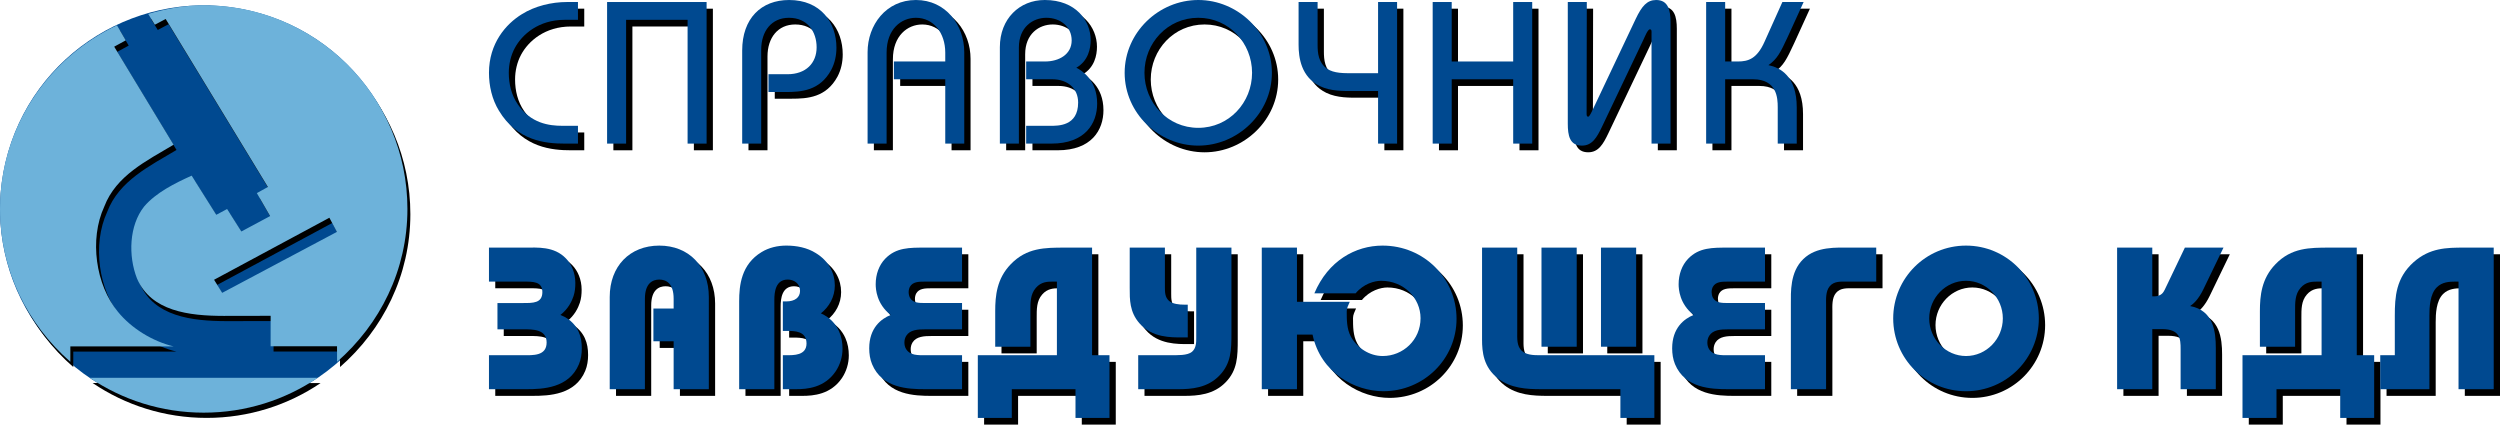
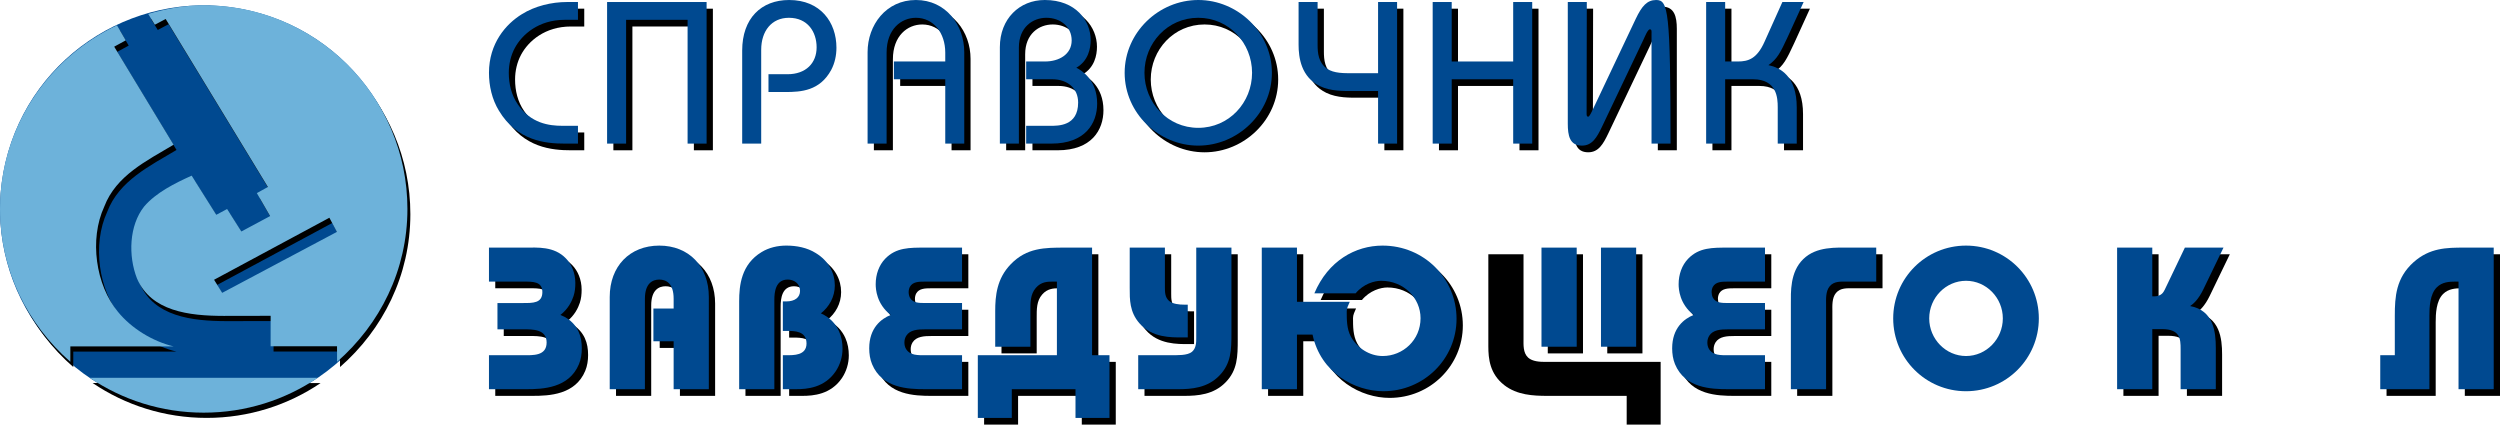
<svg xmlns="http://www.w3.org/2000/svg" version="1.1" id="Слой_1" x="0px" y="0px" viewBox="0 0 396.977 67.421" enable-background="new 0 0 396.977 67.421" xml:space="preserve">
  <ellipse transform="matrix(0.23 -0.973 0.973 0.23 -7.377 57.04)" fill="#004990" cx="32.348" cy="33.181" rx="32.348" ry="32.348" />
  <path d="M50.913,60.824l-36.204-0.005c5.166,3.496,11.397,5.54,18.106,5.54C39.52,66.359,45.747,64.318,50.913,60.824 M18.601,8.242  l1.834-1.002l-1.398-2.39C8.09,10.035,0.468,21.093,0.468,34.011c0,9.723,4.378,18.341,11.167,24.27l0.003-2.451h16.383  c-3.279-0.781-6.664-2.83-8.823-5.482c-3.537-4.256-4.578-11.519-2.175-16.708c1.879-4.947,6.78-7.299,11.007-9.829L18.601,8.242z   M53.963,37.655l-18.211,9.677l-1.294-2.077l18.312-9.85L53.963,37.655z M65.162,34.011c0-17.866-14.481-32.346-32.348-32.346  c-3.08,0-6,0.568-8.822,1.372l1.06,1.721l1.723-0.915l16.23,26.678l-1.753,0.973l2.106,3.65l-4.565,2.443l-2.264-3.569l-1.715,0.92  l-3.913-6.217c-2.666,1.204-5.665,2.693-7.546,4.903c-2.392,3.01-2.546,7.836-1.134,11.43c2.229,5.202,8.247,5.932,13.771,5.938  l7.452-0.013l-0.006,4.839l10.547-0.003l0.007,2.467C60.783,52.353,65.162,43.734,65.162,34.011" />
  <g>
    <path d="M90.687,23.864h2.088v-2.827h-2.473c-2.12,0-5.042-0.385-7.098-3.437c-0.996-1.445-1.414-3.212-1.414-4.977   c0-1.381,0.322-2.763,0.964-3.952c1.155-2.151,3.79-4.463,7.9-4.463h2.12V1.38H91.04c-2.473,0-5.106,0.643-7.161,1.926   c-2.57,1.575-5.235,4.658-5.235,9.316c0,2.087,0.48,4.206,1.573,6.003C83.107,23.444,87.636,23.864,90.687,23.864z" />
    <polygon points="100.419,4.207 110.182,4.207 110.182,23.864 113.2,23.864 113.2,1.38 97.399,1.38 97.399,23.864 100.419,23.864     " />
-     <path d="M121.871,8.961c0-2.957,1.639-5.076,4.4-5.076c2.987,0,4.399,2.249,4.399,4.691c0,2.504-1.701,4.27-4.623,4.27h-3.021   v2.827h2.666c2.537,0,5.491-0.193,7.29-3.502c0.579-1.091,0.835-2.311,0.835-3.533c0-4.045-2.537-7.578-7.515-7.578   c-4.433,0-7.451,2.923-7.451,8.029v14.774h3.019V8.961z" />
    <path d="M146.44,1.061c-4.752,0-7.675,3.981-7.675,8.286v14.517h3.019V9.41c0-3.723,2.312-5.524,4.656-5.524   c2.826,0,4.658,2.442,4.658,5.524v1.414h-8.158v2.825h8.158v10.215h3.017V9.347C154.115,5.041,151.193,1.061,146.44,1.061z" />
    <path d="M162.787,8.607c0-3.244,2.217-4.722,4.368-4.722c2.184,0,4.015,1.382,4.015,3.597c0,2.218-2.023,3.341-4.208,3.341h-3.019   v2.825h4.144c2.44,0,4.11,1.447,4.11,3.696c0,3.788-3.244,3.692-4.399,3.692h-3.855v2.827h4.015c5.364,0,7.259-3.212,7.259-6.36   c0-3.822-2.537-5.298-3.309-5.684c1.895-1.093,2.28-3.051,2.28-4.399c0-3.051-2.344-6.36-7.29-6.36c-4.015,0-7.13,2.986-7.13,7.484   v15.319h3.018V8.607z" />
    <path d="M191.273,1.061c-6.263,0-11.69,5.137-11.69,11.562c0,6.423,5.428,11.562,11.69,11.562c6.263,0,11.691-5.139,11.691-11.562   C202.965,6.198,197.536,1.061,191.273,1.061z M191.273,21.359c-4.881,0-8.543-4.015-8.543-8.737c0-4.723,3.662-8.737,8.543-8.737   c4.881,0,8.543,4.014,8.543,8.737C199.816,17.345,196.154,21.359,191.273,21.359z" />
    <path d="M210.607,14.742c1.735,0.835,3.79,0.77,5.299,0.77h3.918v8.352h3.02V1.38h-3.02v11.304h-4.078   c-1.316,0-2.923,0.034-4.015-0.705c-1.381-0.964-1.509-2.505-1.509-3.789V1.38h-3.02v6.777   C207.203,10.181,207.589,13.296,210.607,14.742z" />
    <polygon points="231.516,13.648 241.279,13.648 241.279,23.863 244.3,23.863 244.3,1.38 241.279,1.38 241.279,10.824    231.516,10.824 231.516,1.38 228.495,1.38 228.495,23.863 231.516,23.863  " />
    <path d="M263.982,1.061c-1.443,0-2.276,0.963-3.239,2.986l-6.587,13.907c-0.479,1.026-0.77,1.638-0.963,1.638   c-0.287,0-0.255-0.385-0.255-0.612L252.97,1.38h-3.021v19.302c0,1.895,0.292,3.501,2.249,3.501c1.637,0,2.375-1.317,3.178-2.986   l6.587-13.842c0.191-0.386,0.671-1.638,1.024-1.638c0.323,0,0.26,0.417,0.26,0.61v17.536h3.017V4.561   C266.264,2.666,265.878,1.061,263.982,1.061z" />
    <path d="M286.305,23.863v-5.748c0-4.978-2.635-6.329-4.494-6.714c1.38-0.964,1.895-1.961,3.082-4.528l2.505-5.493h-3.374   l-2.858,6.36c-1.187,2.632-2.535,3.083-4.207,3.083h-2.021V1.38h-3.02v22.483h3.02V13.648h4.431c3.791,0,3.916,2.988,3.916,4.433   v5.782H286.305z" />
    <path d="M89.981,51.074c1.284-0.996,1.831-2.217,2.088-2.986c0.226-0.676,0.289-1.383,0.289-2.089c0-1.606-0.611-2.986-1.478-3.887   c-1.895-1.989-4.561-1.733-6.52-1.733h-5.717v5.396h5.428c1.574,0,3.051-0.033,3.051,1.669c0,1.765-1.51,1.734-3.051,1.734h-4.08   v4.175h4.08c1.541,0,3.727-0.03,3.727,2.088c0,2.183-2.218,2.023-3.727,2.023h-5.428v5.396h5.941c2.602,0,6.776-0.16,8.351-3.982   c0.321-0.771,0.45-1.641,0.45-2.505c0-0.933-0.129-1.833-0.515-2.667C92.613,53.131,91.812,51.749,89.981,51.074z" />
    <path d="M105.686,40.059c-4.689,0-7.869,3.277-7.869,8.157v14.646h5.588V48.507c0-2.507,1.253-3.052,2.281-3.052   c1.06,0,2.281,0.545,2.281,3.052v1.542h-3.213v5.2h3.213v7.613h5.588V48.216C113.555,43.336,110.374,40.059,105.686,40.059z" />
    <path d="M131.346,50.817c1.316-1.027,2.216-2.603,2.216-4.433c0-1.961-0.963-3.887-3.019-5.137   c-1.382-0.869-3.052-1.191-4.688-1.191c-1.381,0-2.763,0.321-3.919,1.028c-3.244,1.959-3.565,5.299-3.565,7.836v13.939h5.588   V48.665c0-1.222,0.193-3.21,2.12-3.21c0.995,0,1.959,0.608,1.959,1.797c0,1.027-0.803,1.67-2.183,1.67h-0.547v4.687h0.771   c1.06,0,2.987,0,2.987,1.994c0,1.927-2.088,1.862-3.147,1.862h-0.61v5.396h2.088c1.766,0,4.529-0.226,6.294-2.826   c0.707-1.061,1.092-2.312,1.092-3.599c0-0.964-0.16-1.895-0.546-2.761C133.755,52.583,132.855,51.489,131.346,50.817z" />
    <path d="M141.559,42.146c-0.996,1.027-1.508,2.504-1.508,4.046c0,0.771,0.127,3.116,2.375,4.882   c-1.508,0.608-3.404,2.057-3.404,5.3c0,0.864,0.129,1.734,0.45,2.505c1.573,3.822,5.716,3.982,8.446,3.982h5.845v-5.396h-5.748   c-1.253,0-2.505,0.065-3.148-0.997c-0.192-0.318-0.256-0.672-0.256-1.026c0-0.386,0.096-0.739,0.289-1.061   c0.61-0.965,1.83-1.027,3.051-1.027h5.812v-4.177h-5.78c-1.188,0-2.055-0.03-2.505-0.864c-0.129-0.261-0.193-0.578-0.193-0.869   c0-0.289,0.064-0.577,0.193-0.833c0.45-0.805,1.381-0.836,2.377-0.836h5.908v-5.396h-5.78   C145.413,40.379,143.293,40.348,141.559,42.146z" />
    <path d="M174.412,40.379h-4.304c-3.178,0-6.068,0-8.606,2.635c-2.216,2.281-2.473,5.009-2.473,7.451v5.652h5.589v-5.684   c0-1.286-0.032-2.635,0.867-3.663c0.834-0.963,1.83-0.995,2.697-0.995h0.643v11.69h-12.558v9.956h5.396v-4.56h10.116v4.56h5.395   v-9.956h-2.763V40.379z" />
    <path d="M190.952,54.703c0,0.708,0,1.639-0.674,2.217c-0.738,0.609-2.248,0.545-3.726,0.545h-4.816v5.396h6.294   c2.151,0,4.689-0.192,6.584-2.152c1.896-1.926,1.927-4.143,1.927-6.777V40.379h-5.589V54.703z" />
    <path d="M180.387,40.379v6.425c0,1.797-0.032,3.788,1.542,5.587c1.991,2.312,5.042,2.249,6.841,2.249h0.834v-5.204h-0.578   c-0.77,0-1.83-0.096-2.408-0.611c-0.643-0.578-0.643-1.412-0.643-2.182v-6.264H180.387z" />
    <path d="M220.531,40.059c-4.304,0-8.64,2.408-10.823,7.578h6.552c1.253-1.51,2.987-1.989,4.047-1.989   c3.629,0,6.262,2.761,6.262,5.94c0,3.469-2.793,6.004-6.006,6.004c-2.087,0-4.046-1.25-5.074-3.113   c-0.642-1.222-0.642-2.634-0.642-3.982c0-0.514,0.257-0.996,0.481-1.511h-8.382v-8.606h-5.588v22.482h5.588v-8.672h2.473   c1.284,6.101,6.743,8.992,11.24,8.992c6.456,0,11.626-5.14,11.626-11.499C232.285,45.293,227.147,40.059,220.531,40.059z" />
    <rect x="245.773" y="40.379" width="5.592" height="15.738" />
    <rect x="255.219" y="40.379" width="5.587" height="15.738" />
    <path d="M242.659,56.791c-0.833-0.771-0.738-2.023-0.738-3.051V40.379h-5.587v14.613c0,1.96,0.224,4.368,2.535,6.168   c2.025,1.571,4.562,1.701,6.873,1.701h12.56v4.559h5.393v-9.955h-18.37C244.492,57.465,243.337,57.399,242.659,56.791z" />
    <path d="M269.059,42.146c-0.994,1.027-1.51,2.504-1.51,4.046c0,0.771,0.13,3.116,2.379,4.882c-1.509,0.608-3.405,2.057-3.405,5.3   c0,0.864,0.13,1.734,0.448,2.505c1.573,3.822,5.717,3.982,8.446,3.982h5.847v-5.396h-5.748c-1.255,0-2.505,0.065-3.15-0.997   c-0.192-0.318-0.255-0.672-0.255-1.026c0-0.386,0.099-0.739,0.291-1.061c0.609-0.965,1.828-1.027,3.051-1.027h5.812v-4.177h-5.78   c-1.19,0-2.056-0.03-2.504-0.864c-0.13-0.261-0.193-0.578-0.193-0.869c0-0.289,0.063-0.577,0.193-0.833   c0.448-0.805,1.38-0.836,2.374-0.836h5.91v-5.396h-5.78C272.911,40.379,270.793,40.348,269.059,42.146z" />
    <path d="M287.335,42.211c-2.119,2.055-1.963,5.233-1.963,7.16v13.49h5.592V49.436c0-0.805-0.099-2.12,0.578-2.924   c0.703-0.833,1.766-0.737,2.76-0.737h4.624v-5.396h-4.109C292.6,40.379,289.423,40.154,287.335,42.211z" />
-     <path d="M313.187,40.059c-6.393,0-11.564,5.17-11.564,11.562c0,6.391,5.172,11.562,11.564,11.562   c6.39,0,11.561-5.171,11.561-11.562C324.747,45.228,319.576,40.059,313.187,40.059z M313.187,57.592   c-3.212,0-5.847-2.696-5.847-5.971c0-3.275,2.635-5.974,5.847-5.974c3.213,0,5.843,2.698,5.843,5.974   C319.029,54.895,316.399,57.592,313.187,57.592z" />
    <path d="M350.891,46.963l3.181-6.584h-6.134l-3.212,6.712c-0.193,0.385-0.547,1.03-1.672,1.03h-0.291v-7.742h-5.587v22.482h5.587   v-9.539h1.546c2.89,0,2.952,1.573,2.952,3.18v6.359h5.588v-6.586c0-2.505-0.355-5.941-4.077-6.613   C349.286,49.308,350.089,48.632,350.891,46.963z" />
-     <path d="M375.233,40.379h-4.302c-3.181,0-6.071,0-8.606,2.635c-2.218,2.281-2.474,5.009-2.474,7.451v5.651h5.588v-5.683   c0-1.286-0.032-2.635,0.869-3.663c0.833-0.963,1.828-0.995,2.697-0.995h0.641v11.69h-12.559v9.956h5.398v-4.56h10.117v4.56h5.394   v-9.956h-2.764V40.379z" />
    <path d="M392.285,40.379c-2.791,0-5.457,0.031-8.028,2.312c-2.791,2.505-2.984,5.462-2.984,8.513v6.262h-2.312v5.396h7.805V51.17   c0-1.283,0.062-3.403,1.186-4.496c0.834-0.833,1.99-0.899,2.891-0.899h0.547v17.086h5.587V40.379H392.285z" />
  </g>
  <path fill="#6DB2DA" d="M50.446,59.992l-36.204-0.005c5.166,3.496,11.396,5.54,18.105,5.54  C39.053,65.527,45.28,63.486,50.446,59.992 M18.134,7.411l1.834-1.002l-1.399-2.39C7.623,9.204,0.001,20.262,0.001,33.18  c0,9.723,4.378,18.341,11.167,24.27l0.003-2.45h16.383c-3.279-0.782-6.664-2.83-8.823-5.483c-3.537-4.255-4.578-11.517-2.175-16.707  c1.879-4.947,6.78-7.299,11.007-9.829L18.134,7.411z M53.496,36.824L35.285,46.5l-1.294-2.076l18.312-9.85L53.496,36.824z   M64.695,33.18c0-17.866-14.481-32.346-32.348-32.346c-3.08,0-6,0.568-8.822,1.372l1.06,1.721l1.723-0.915l16.23,26.678  l-1.753,0.973l2.106,3.65l-4.565,2.444l-2.264-3.569l-1.715,0.92l-3.913-6.217c-2.666,1.204-5.665,2.693-7.546,4.903  c-2.392,3.009-2.546,7.835-1.134,11.429c2.229,5.202,8.247,5.933,13.77,5.939l7.452-0.014l-0.006,4.84l10.547-0.004l0.007,2.468  C60.316,51.522,64.695,42.903,64.695,33.18" />
  <g>
    <path fill="#004990" d="M89.688,22.804h2.088v-2.827h-2.473c-2.12,0-5.042-0.385-7.098-3.437c-0.996-1.445-1.414-3.212-1.414-4.977   c0-1.381,0.322-2.763,0.964-3.952c1.155-2.151,3.79-4.463,7.9-4.463h2.12V0.32h-1.734c-2.473,0-5.106,0.643-7.161,1.926   c-2.57,1.575-5.235,4.658-5.235,9.316c0,2.087,0.48,4.206,1.573,6.003C82.108,22.384,86.637,22.804,89.688,22.804z" />
    <polygon fill="#004990" points="99.42,3.147 109.183,3.147 109.183,22.804 112.201,22.804 112.201,0.32 96.4,0.32 96.4,22.804    99.42,22.804  " />
    <path fill="#004990" d="M120.872,7.901c0-2.957,1.639-5.076,4.4-5.076c2.987,0,4.399,2.249,4.399,4.691   c0,2.504-1.701,4.27-4.623,4.27h-3.021v2.827h2.666c2.537,0,5.491-0.193,7.29-3.502c0.579-1.091,0.835-2.311,0.835-3.533   c0-4.045-2.537-7.578-7.515-7.578c-4.433,0-7.451,2.923-7.451,8.029v14.774h3.019V7.901z" />
    <path fill="#004990" d="M145.44,0c-4.752,0-7.675,3.981-7.675,8.286v14.517h3.019V8.35c0-3.723,2.312-5.524,4.656-5.524   c2.826,0,4.658,2.442,4.658,5.524v1.414h-8.158v2.825h8.158v10.215h3.018V8.287C153.116,3.981,150.194,0,145.44,0z" />
    <path fill="#004990" d="M161.788,7.547c0-3.244,2.217-4.722,4.368-4.722c2.184,0,4.015,1.382,4.015,3.597   c0,2.218-2.023,3.341-4.208,3.341h-3.019v2.825h4.144c2.44,0,4.11,1.447,4.11,3.696c0,3.788-3.244,3.692-4.399,3.692h-3.855v2.827   h4.015c5.364,0,7.259-3.212,7.259-6.36c0-3.822-2.537-5.298-3.309-5.684c1.896-1.093,2.28-3.051,2.28-4.399   c0-3.051-2.344-6.36-7.29-6.36c-4.015,0-7.13,2.986-7.13,7.484v15.319h3.019V7.547z" />
    <path fill="#004990" d="M190.274,0c-6.263,0-11.69,5.137-11.69,11.562c0,6.423,5.428,11.562,11.69,11.562   c6.263,0,11.691-5.139,11.691-11.562C201.966,5.138,196.537,0,190.274,0z M190.274,20.299c-4.881,0-8.543-4.015-8.543-8.737   c0-4.723,3.662-8.737,8.543-8.737c4.881,0,8.543,4.014,8.543,8.737C198.817,16.285,195.155,20.299,190.274,20.299z" />
    <path fill="#004990" d="M209.608,13.682c1.735,0.835,3.79,0.77,5.299,0.77h3.918v8.352h3.02V0.32h-3.02v11.304h-4.078   c-1.316,0-2.923,0.034-4.015-0.705c-1.381-0.964-1.509-2.505-1.509-3.789V0.32h-3.02v6.777   C206.204,9.121,206.59,12.236,209.608,13.682z" />
    <polygon fill="#004990" points="230.517,12.588 240.28,12.588 240.28,22.803 243.301,22.803 243.301,0.32 240.28,0.32    240.28,9.764 230.517,9.764 230.517,0.32 227.496,0.32 227.496,22.803 230.517,22.803  " />
-     <path fill="#004990" d="M262.983,0c-1.443,0-2.276,0.963-3.239,2.986l-6.587,13.907c-0.479,1.026-0.77,1.638-0.963,1.638   c-0.287,0-0.255-0.385-0.255-0.612l0.031-17.599h-3.02v19.302c0,1.895,0.292,3.501,2.249,3.501c1.637,0,2.375-1.317,3.178-2.986   l6.587-13.842c0.191-0.386,0.671-1.638,1.024-1.638c0.323,0,0.26,0.417,0.26,0.61v17.536h3.017V3.501   C265.265,1.606,264.879,0,262.983,0z" />
+     <path fill="#004990" d="M262.983,0c-1.443,0-2.276,0.963-3.239,2.986l-6.587,13.907c-0.479,1.026-0.77,1.638-0.963,1.638   c-0.287,0-0.255-0.385-0.255-0.612l0.031-17.599h-3.02v19.302c0,1.895,0.292,3.501,2.249,3.501c1.637,0,2.375-1.317,3.178-2.986   l6.587-13.842c0.191-0.386,0.671-1.638,1.024-1.638c0.323,0,0.26,0.417,0.26,0.61v17.536h3.017C265.265,1.606,264.879,0,262.983,0z" />
    <path fill="#004990" d="M285.306,22.803v-5.747c0-4.978-2.635-6.329-4.494-6.714c1.38-0.964,1.895-1.961,3.082-4.528l2.505-5.493   h-3.374l-2.858,6.36c-1.187,2.632-2.535,3.083-4.207,3.083h-2.02V0.32h-3.02v22.483h3.02V12.588h4.431   c3.791,0,3.916,2.988,3.916,4.433v5.782H285.306z" />
    <path fill="#004990" d="M88.981,50.014c1.284-0.995,1.831-2.217,2.088-2.986c0.226-0.675,0.289-1.383,0.289-2.088   c0-1.607-0.611-2.986-1.478-3.887c-1.895-1.99-4.561-1.734-6.52-1.734h-5.717v5.397h5.428c1.574,0,3.051-0.034,3.051,1.669   c0,1.765-1.51,1.734-3.051,1.734h-4.08v4.174h4.08c1.541,0,3.727-0.03,3.727,2.089c0,2.182-2.218,2.022-3.727,2.022h-5.428v5.397   h5.941c2.602,0,6.776-0.16,8.351-3.982c0.321-0.771,0.45-1.64,0.45-2.505c0-0.932-0.129-1.832-0.515-2.666   C91.614,52.07,90.813,50.689,88.981,50.014z" />
    <path fill="#004990" d="M104.687,38.999c-4.689,0-7.869,3.277-7.869,8.156v14.647h5.588V47.446c0-2.506,1.253-3.051,2.281-3.051   c1.06,0,2.281,0.545,2.281,3.051v1.542h-3.213v5.201h3.213v7.613h5.588V47.155C112.556,42.276,109.375,38.999,104.687,38.999z" />
    <path fill="#004990" d="M130.347,49.757c1.316-1.027,2.216-2.603,2.216-4.433c0-1.961-0.963-3.887-3.019-5.137   c-1.382-0.869-3.052-1.189-4.688-1.189c-1.381,0-2.763,0.32-3.919,1.028c-3.244,1.958-3.565,5.298-3.565,7.836v13.939h5.588V47.604   c0-1.222,0.193-3.21,2.12-3.21c0.995,0,1.959,0.609,1.959,1.797c0,1.028-0.803,1.671-2.183,1.671h-0.547v4.687h0.771   c1.06,0,2.987,0,2.987,1.993c0,1.928-2.088,1.862-3.147,1.862h-0.61v5.397h2.088c1.766,0,4.529-0.226,6.294-2.826   c0.707-1.059,1.092-2.312,1.092-3.598c0-0.965-0.16-1.896-0.546-2.761C132.756,51.523,131.856,50.43,130.347,49.757z" />
    <path fill="#004990" d="M140.56,41.086c-0.996,1.028-1.508,2.505-1.508,4.046c0,0.771,0.127,3.117,2.375,4.882   c-1.508,0.609-3.404,2.057-3.404,5.301c0,0.863,0.129,1.734,0.45,2.504c1.573,3.822,5.716,3.982,8.446,3.982h5.845v-5.396h-5.748   c-1.253,0-2.505,0.065-3.148-0.997c-0.192-0.317-0.256-0.672-0.256-1.026c0-0.386,0.096-0.739,0.289-1.06   c0.61-0.965,1.83-1.027,3.051-1.027h5.812v-4.177h-5.78c-1.188,0-2.055-0.03-2.505-0.864c-0.129-0.261-0.193-0.578-0.193-0.869   c0-0.289,0.064-0.578,0.193-0.834c0.45-0.805,1.381-0.835,2.377-0.835h5.908v-5.397h-5.78   C144.414,39.318,142.294,39.287,140.56,41.086z" />
    <path fill="#004990" d="M173.413,39.319h-4.304c-3.178,0-6.068,0-8.606,2.634c-2.216,2.281-2.473,5.01-2.473,7.451v5.652h5.589   v-5.683c0-1.286-0.032-2.636,0.867-3.663c0.834-0.963,1.83-0.995,2.697-0.995h0.643v11.69h-12.558v9.956h5.395v-4.559h10.116v4.559   h5.396v-9.956h-2.763V39.319z" />
    <path fill="#004990" d="M189.953,53.643c0,0.708,0,1.64-0.674,2.218c-0.738,0.609-2.248,0.544-3.726,0.544h-4.816v5.397h6.294   c2.151,0,4.689-0.192,6.584-2.152c1.896-1.926,1.927-4.142,1.927-6.777V39.318h-5.589V53.643z" />
    <path fill="#004990" d="M179.388,39.318v6.426c0,1.797-0.032,3.787,1.542,5.586c1.991,2.312,5.042,2.25,6.841,2.25h0.834v-5.205   h-0.578c-0.77,0-1.83-0.096-2.408-0.61c-0.643-0.578-0.643-1.412-0.643-2.183v-6.264H179.388z" />
    <path fill="#004990" d="M219.532,38.999c-4.304,0-8.64,2.407-10.823,7.578h6.552c1.253-1.511,2.987-1.989,4.047-1.989   c3.629,0,6.262,2.76,6.262,5.94c0,3.468-2.793,6.004-6.006,6.004c-2.087,0-4.046-1.25-5.074-3.113   c-0.642-1.222-0.642-2.635-0.642-3.983c0-0.514,0.257-0.995,0.481-1.51h-8.382v-8.607h-5.588v22.482h5.588v-8.672h2.473   c1.284,6.101,6.743,8.992,11.24,8.992c6.456,0,11.626-5.139,11.626-11.498C231.286,44.233,226.148,38.999,219.532,38.999z" />
    <rect x="244.774" y="39.318" fill="#004990" width="5.592" height="15.738" />
    <rect x="254.22" y="39.318" fill="#004990" width="5.587" height="15.738" />
-     <path fill="#004990" d="M241.66,55.73c-0.833-0.771-0.738-2.023-0.738-3.051V39.318h-5.587v14.613c0,1.96,0.224,4.369,2.535,6.168   c2.025,1.572,4.562,1.701,6.873,1.701h12.56v4.56h5.394v-9.956h-18.37C243.493,56.404,242.338,56.34,241.66,55.73z" />
    <path fill="#004990" d="M268.06,41.086c-0.994,1.028-1.51,2.505-1.51,4.046c0,0.771,0.13,3.117,2.379,4.882   c-1.509,0.609-3.405,2.057-3.405,5.301c0,0.863,0.13,1.734,0.448,2.504c1.573,3.822,5.717,3.982,8.446,3.982h5.847v-5.396h-5.748   c-1.255,0-2.505,0.065-3.15-0.997c-0.192-0.317-0.255-0.672-0.255-1.026c0-0.386,0.099-0.739,0.291-1.06   c0.609-0.965,1.828-1.027,3.051-1.027h5.811v-4.177h-5.78c-1.191,0-2.056-0.03-2.504-0.864c-0.13-0.261-0.193-0.578-0.193-0.869   c0-0.289,0.064-0.578,0.193-0.834c0.448-0.805,1.38-0.835,2.374-0.835h5.91v-5.397h-5.78   C271.912,39.318,269.794,39.287,268.06,41.086z" />
    <path fill="#004990" d="M286.336,41.151c-2.119,2.054-1.963,5.233-1.963,7.16v13.489h5.592V48.377c0-0.806-0.099-2.12,0.578-2.924   c0.703-0.833,1.766-0.737,2.76-0.737h4.624v-5.397h-4.109C291.601,39.318,288.424,39.095,286.336,41.151z" />
    <path fill="#004990" d="M312.188,38.999c-6.393,0-11.565,5.17-11.565,11.562c0,6.391,5.172,11.562,11.565,11.562   c6.39,0,11.56-5.172,11.56-11.562C323.748,44.169,318.577,38.999,312.188,38.999z M312.188,56.532   c-3.212,0-5.847-2.696-5.847-5.972c0-3.275,2.635-5.973,5.847-5.973c3.213,0,5.843,2.697,5.843,5.973   C318.03,53.836,315.4,56.532,312.188,56.532z" />
    <path fill="#004990" d="M349.892,45.902l3.181-6.584h-6.134l-3.212,6.712c-0.193,0.386-0.547,1.03-1.672,1.03h-0.291v-7.742h-5.587   v22.482h5.587v-9.539h1.546c2.89,0,2.952,1.574,2.952,3.18v6.359h5.588v-6.585c0-2.505-0.354-5.941-4.077-6.614   C348.287,48.248,349.09,47.571,349.892,45.902z" />
-     <path fill="#004990" d="M374.234,39.319h-4.302c-3.181,0-6.071,0-8.606,2.634c-2.218,2.281-2.474,5.01-2.474,7.451v5.652h5.588   v-5.683c0-1.286-0.032-2.636,0.869-3.663c0.833-0.963,1.828-0.995,2.697-0.995h0.641v11.69h-12.559v9.956h5.398v-4.559h10.117   v4.559h5.393v-9.956h-2.764V39.319z" />
    <path fill="#004990" d="M391.286,39.318c-2.791,0-5.457,0.031-8.028,2.312c-2.791,2.505-2.984,5.461-2.984,8.513v6.261h-2.311   v5.397h7.805V50.109c0-1.283,0.062-3.402,1.186-4.496c0.834-0.833,1.99-0.898,2.891-0.898h0.547v17.085h5.587V39.318H391.286z" />
  </g>
</svg>